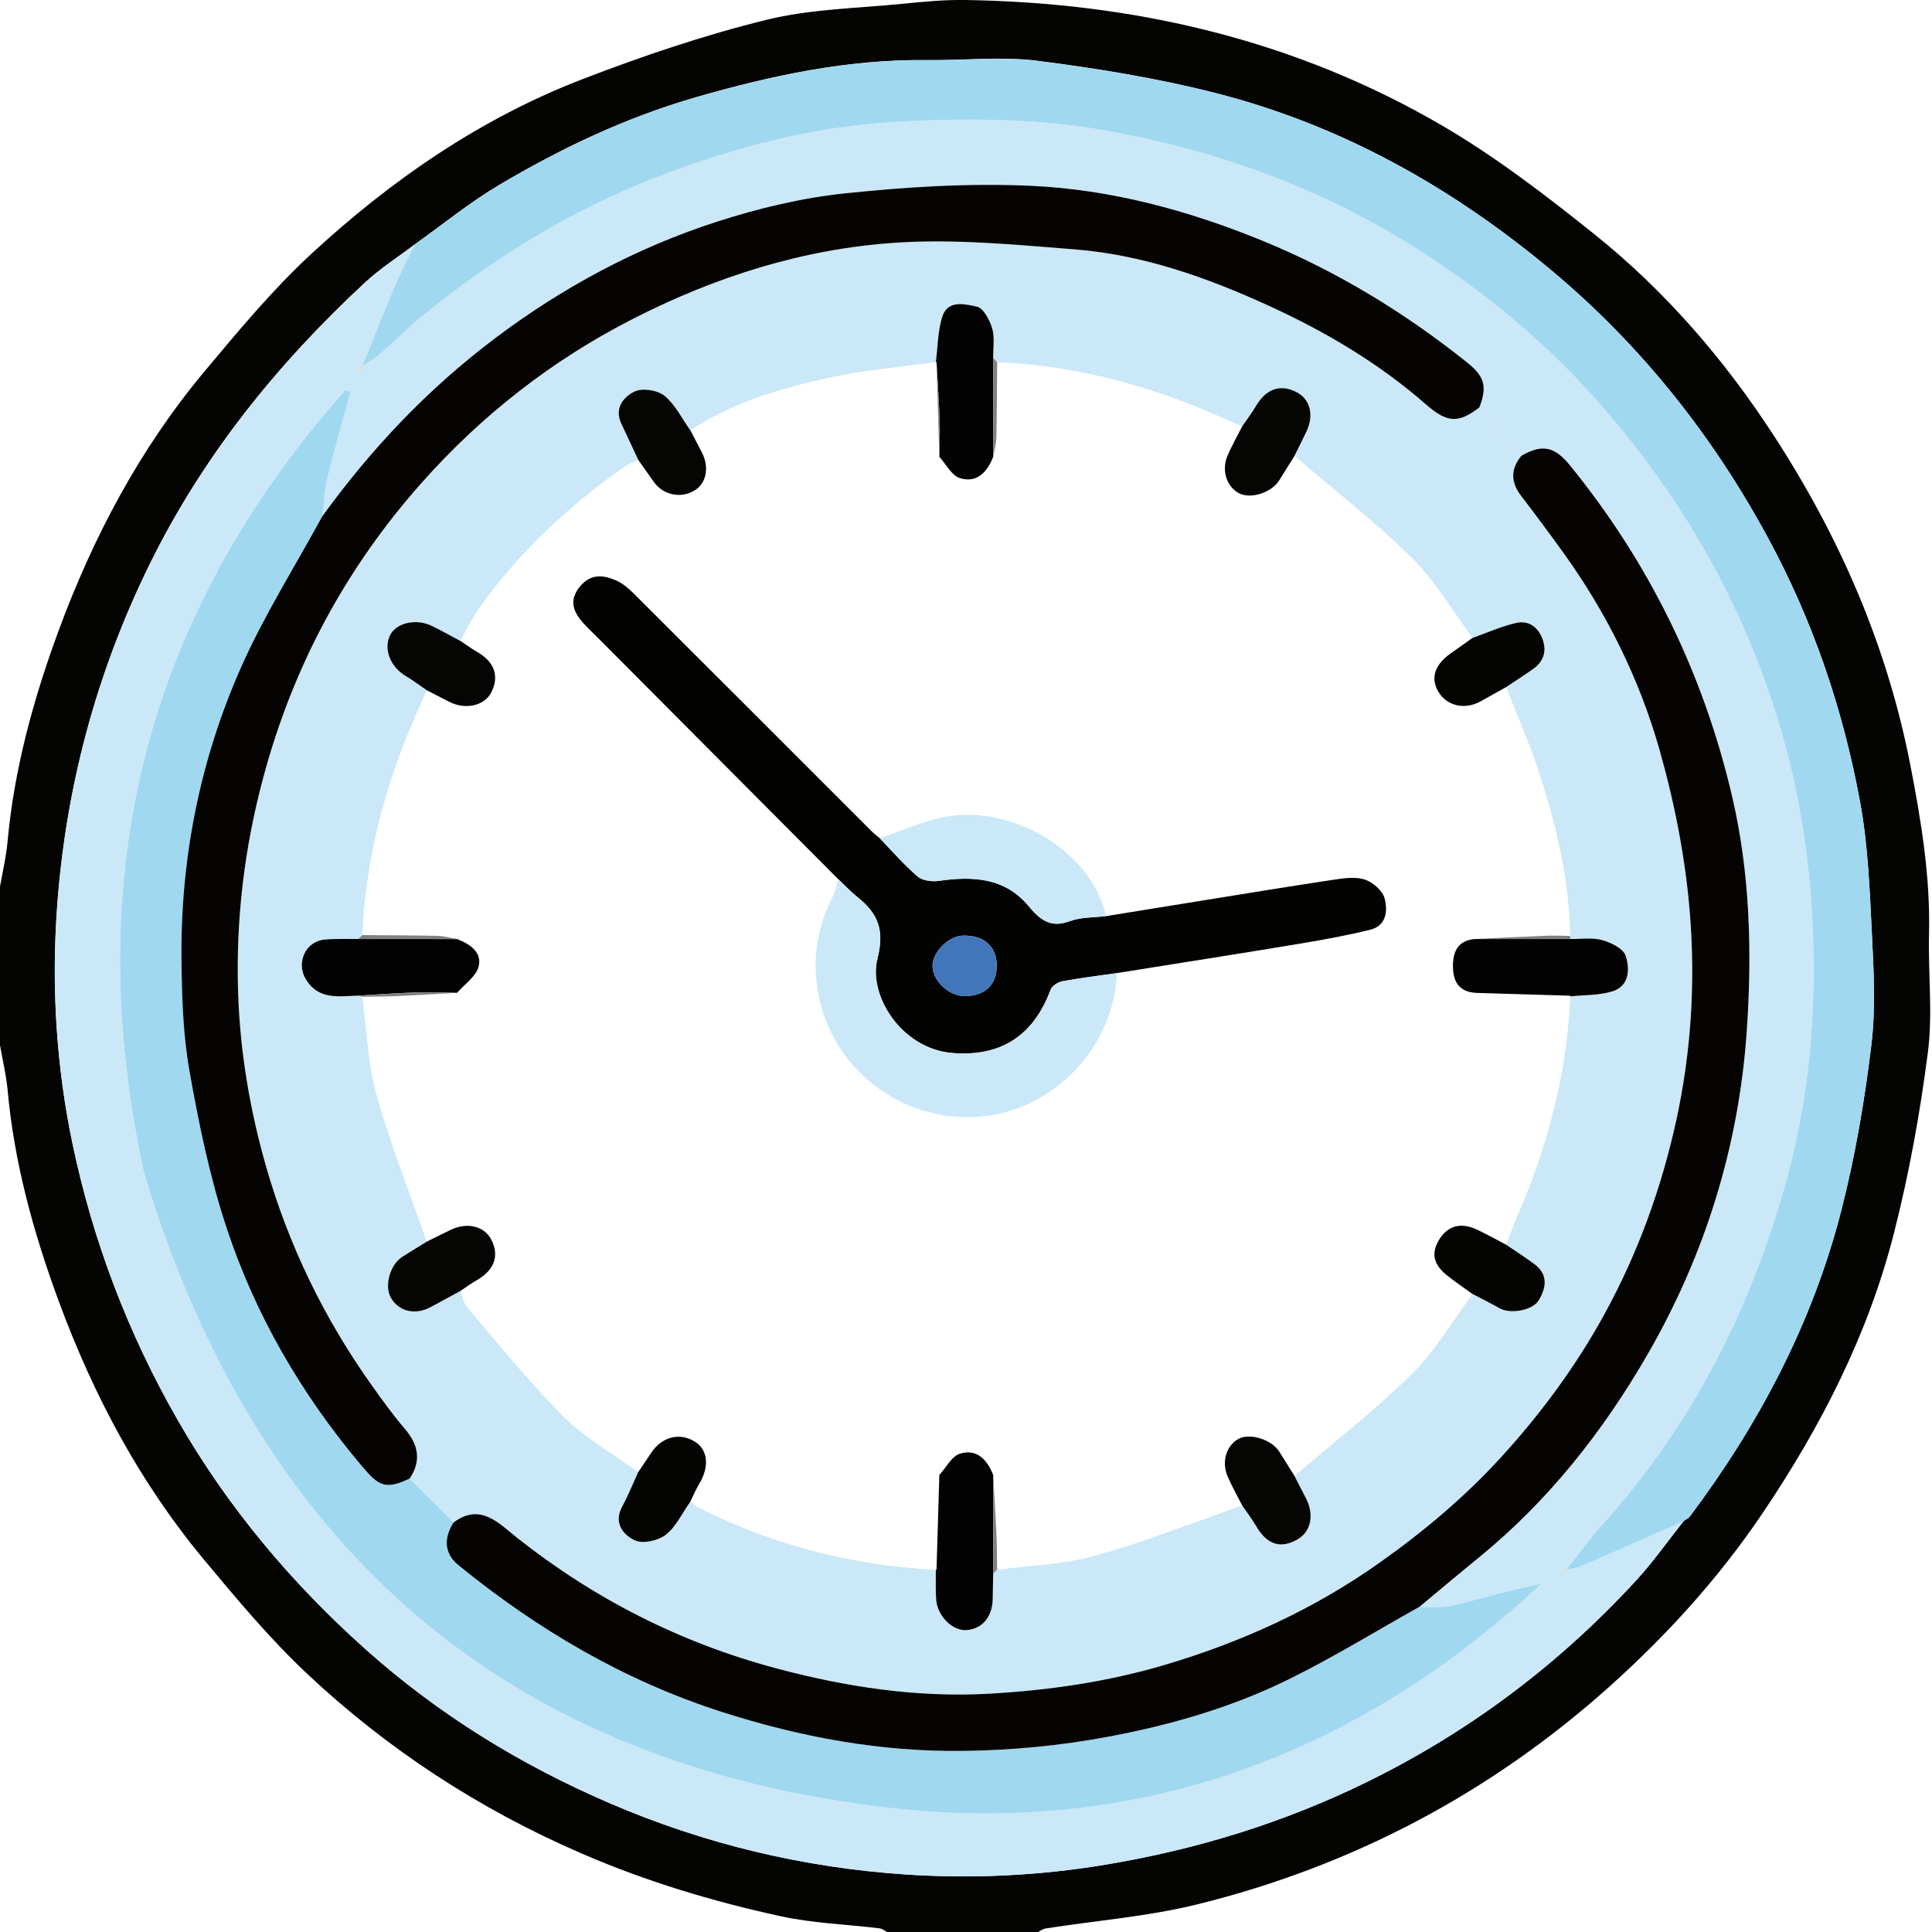
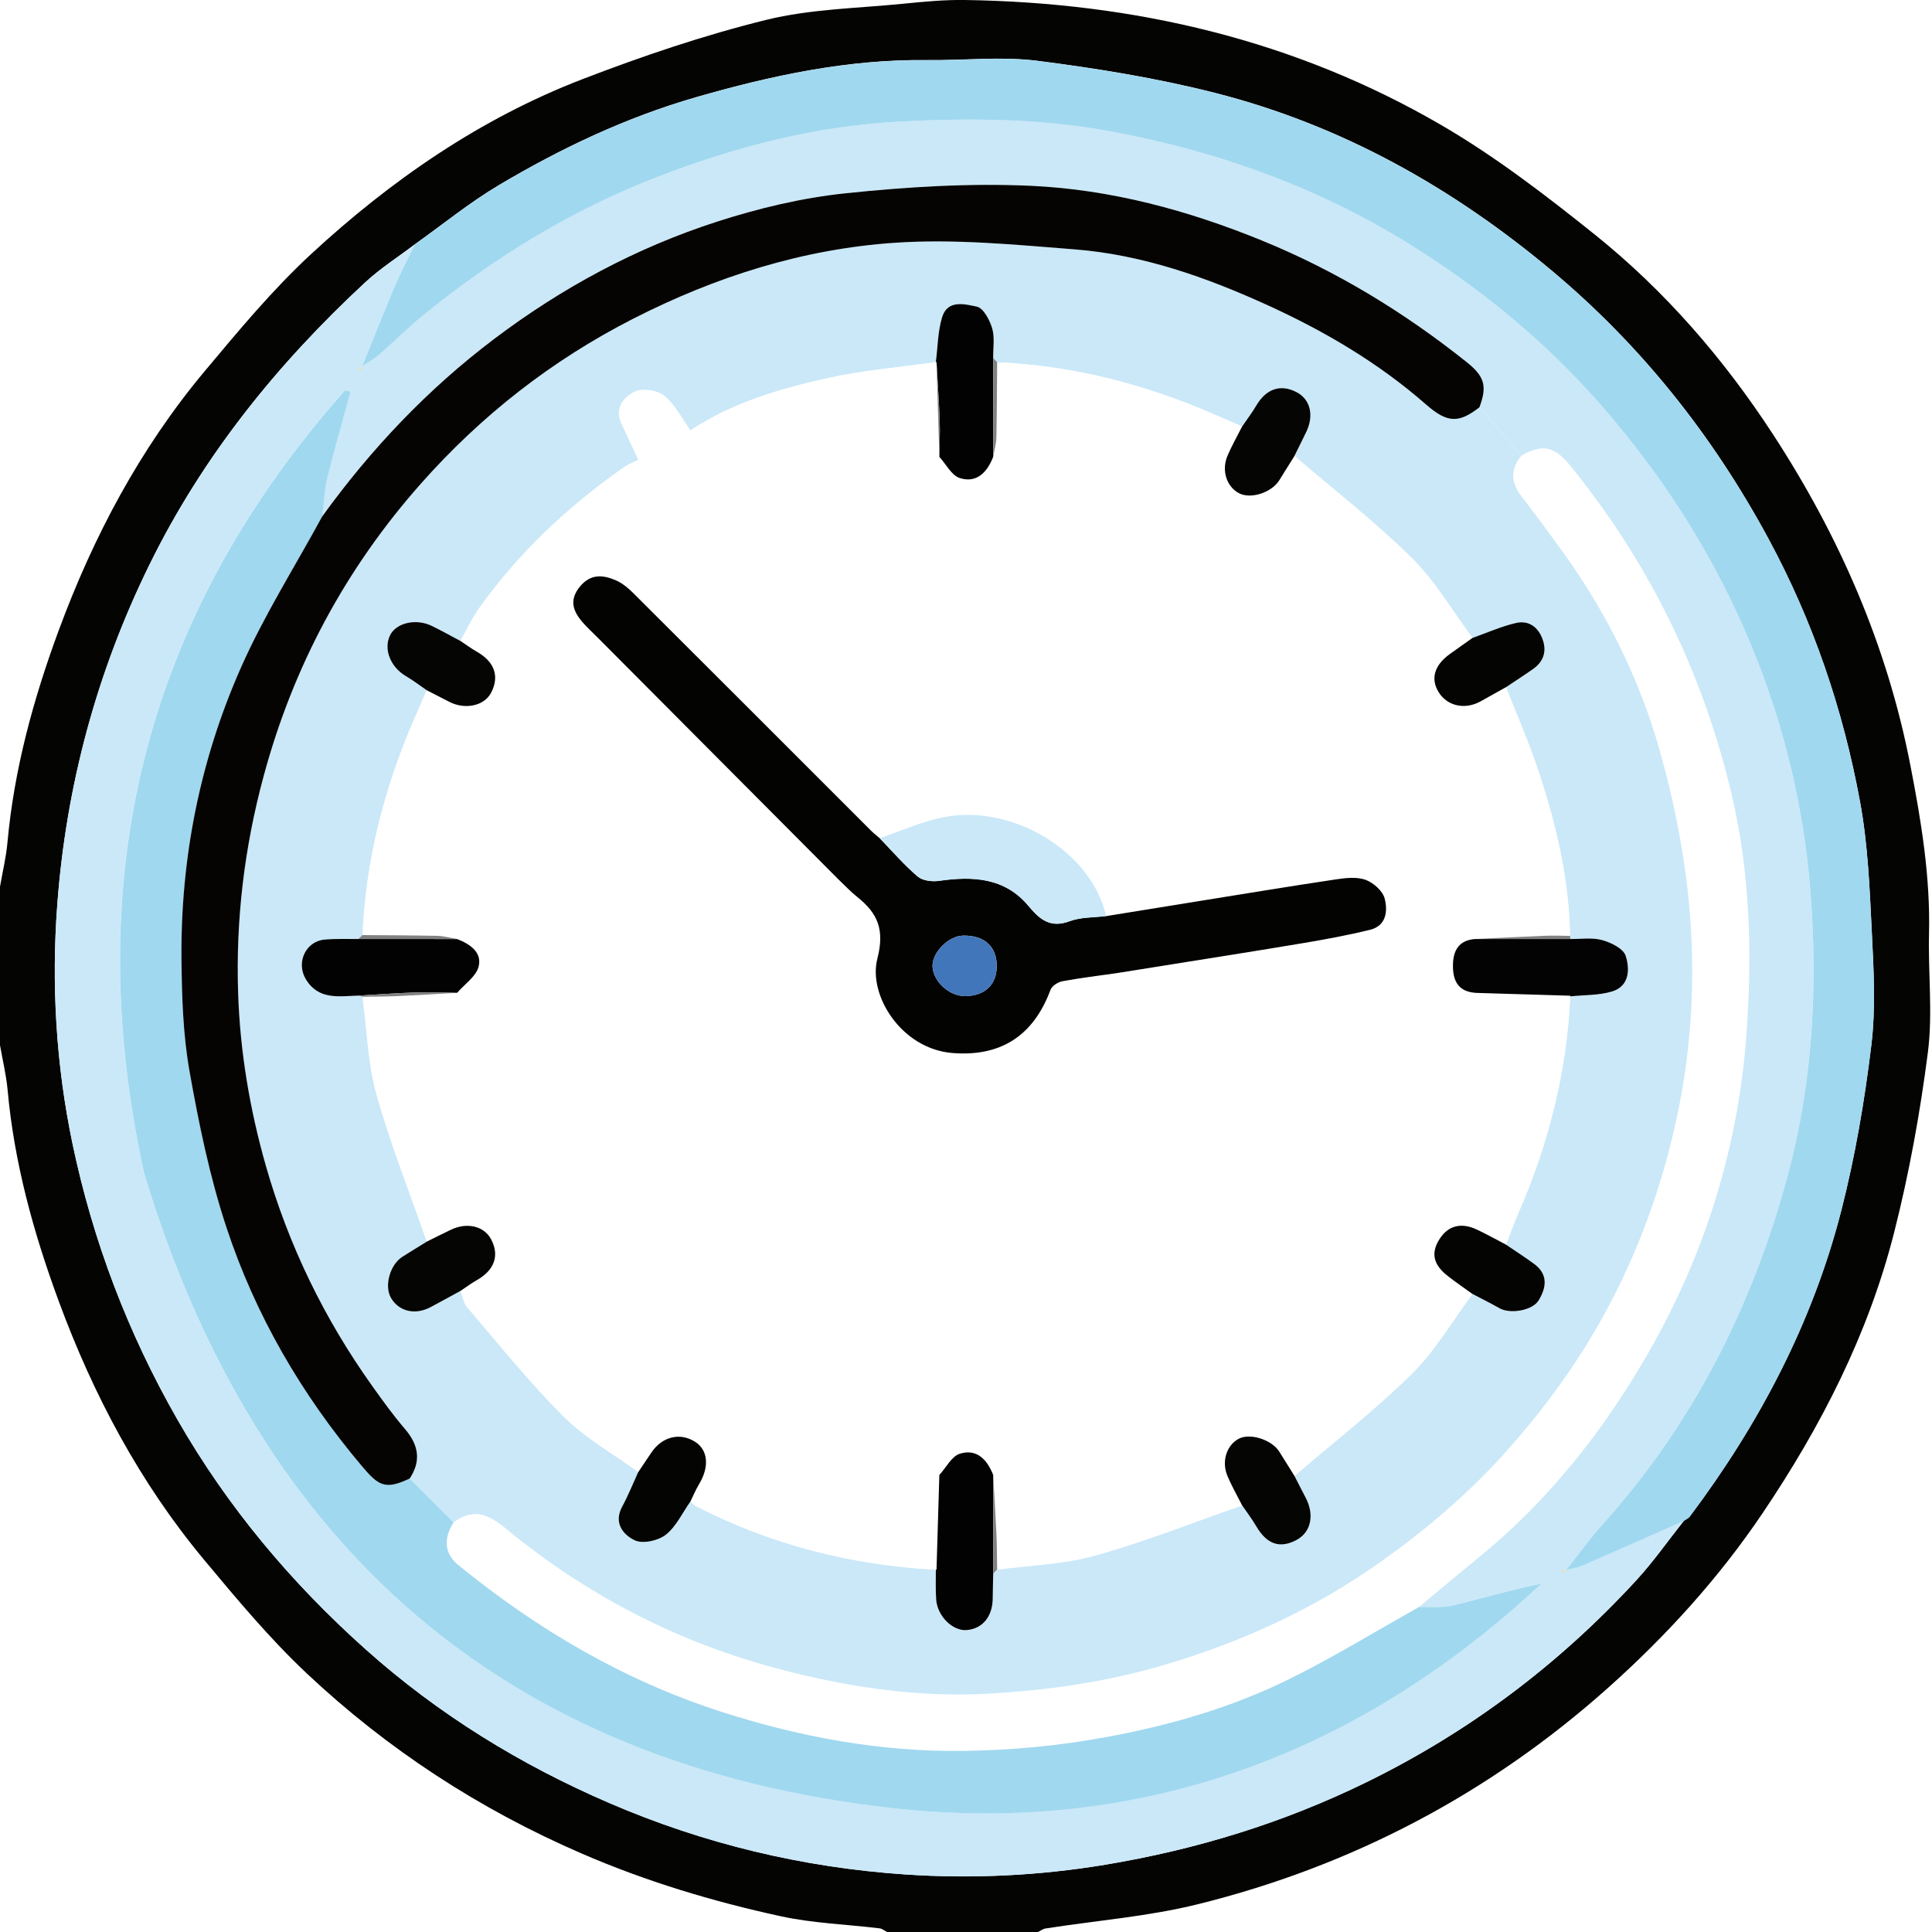
<svg xmlns="http://www.w3.org/2000/svg" id="Capa_2" data-name="Capa 2" viewBox="0 0 434.96 434.97">
  <defs>
    <style>
      .cls-1 {
        fill: #f7d291;
      }

      .cls-2 {
        fill: #040403;
      }

      .cls-3 {
        fill: #040503;
      }

      .cls-4 {
        fill: #040402;
      }

      .cls-5 {
        fill: #030302;
      }

      .cls-6 {
        fill: #050604;
      }

      .cls-7 {
        fill: #050504;
      }

      .cls-8 {
        fill: #050503;
      }

      .cls-9 {
        fill: #050402;
      }

      .cls-10 {
        fill: #020202;
      }

      .cls-11 {
        fill: #020302;
      }

      .cls-12 {
        fill: #fff;
      }

      .cls-13 {
        fill: #a0d8ef;
      }

      .cls-14 {
        fill: #cae8f8;
      }

      .cls-15 {
        fill: #4276ba;
      }

      .cls-16 {
        fill: #808181;
      }
    </style>
  </defs>
  <g id="Capa_1-2" data-name="Capa 1">
    <rect class="cls-12" y="0" width="434.96" height="434.97" />
    <path class="cls-4" d="m0,199.62c.57-3.32,1.38-6.61,1.68-9.96,1.49-16.44,5.82-32.22,11.49-47.61,7.82-21.2,18.31-41.01,32.86-58.42,7.64-9.13,15.31-18.38,24.02-26.44,18.01-16.64,38.09-30.52,61.12-39.38,13.49-5.19,27.29-9.87,41.31-13.33,10.01-2.47,20.61-2.61,30.97-3.65,4.59-.46,9.21-.9,13.81-.83,38.11.57,74.31,8.97,107.38,28.25,12.1,7.06,23.37,15.72,34.33,24.5,15.91,12.75,29.18,28.11,40.3,45.2,14.84,22.81,25.58,47.36,30.8,74.23,2.45,12.59,4.53,25.14,4.22,38.03-.22,8.92.87,17.97-.26,26.75-1.75,13.62-4.22,27.23-7.6,40.54-5.81,22.88-16.46,43.68-29.64,63.21-9.86,14.62-21.68,27.6-34.75,39.27-26.7,23.82-57.64,40.13-92.37,48.73-11.19,2.77-22.85,3.67-34.29,5.46-.59.09-1.12.52-1.68.79h-33.99c-.56-.28-1.09-.75-1.67-.82-7.42-.9-14.98-1.14-22.24-2.72-15.36-3.34-30.36-7.85-44.87-14.14-23.01-9.96-43.67-23.43-61.85-40.52-8.33-7.83-15.73-16.72-23.08-25.53-14.51-17.41-25.01-37.2-32.81-58.38-5.67-15.39-10.02-31.16-11.49-47.6C1.38,241.91.57,238.62,0,235.3c0-11.89,0-23.79,0-35.68ZM93.41,55c-3.76,2.85-7.78,5.41-11.22,8.6-19.85,18.42-36.59,39.16-48.61,63.68-11.84,24.16-18.65,49.61-20.67,76.25-1.37,18.06-.29,36.25,3.43,54,4.58,21.86,12.45,42.57,23.61,62.06,11.26,19.67,25.63,36.78,42.4,51.75,16.27,14.54,34.73,25.92,54.88,34.6,21.34,9.19,43.62,14.52,66.64,16.06,14.95,1,29.98.29,44.93-2.19,20.55-3.41,40.2-9.45,58.84-18.58,23.08-11.3,43.35-26.53,60.75-45.46,3.86-4.2,7.16-8.92,10.71-13.4.45-.32,1.02-.56,1.34-.98,15.65-20.88,27.64-43.65,34.12-68.97,3.11-12.17,5.23-24.66,6.74-37.14,1.02-8.4.52-17.04.1-25.54-.48-9.75-.87-19.6-2.63-29.17-3.82-20.83-10.57-40.72-20.73-59.48-12.53-23.15-28.59-43.35-48.74-60.21-22.37-18.72-47.41-32.77-75.79-39.98-13.1-3.33-26.57-5.51-39.99-7.22-8.11-1.03-16.46-.06-24.7-.16-17.87-.22-35.09,3.45-52.15,8.37-15.71,4.53-30.34,11.47-44.32,19.76-6.62,3.93-12.65,8.86-18.95,13.34Z" />
    <path class="cls-14" d="m379.09,342.38c-3.56,4.48-6.85,9.2-10.71,13.4-17.4,18.93-37.67,34.16-60.75,45.46-18.64,9.13-38.29,15.17-58.84,18.58-14.95,2.48-29.98,3.19-44.93,2.19-23.02-1.55-45.31-6.87-66.64-16.06-20.15-8.68-38.6-20.06-54.88-34.6-16.76-14.98-31.14-32.08-42.4-51.75-11.15-19.49-19.02-40.21-23.61-62.06-3.72-17.76-4.8-35.94-3.43-54,2.01-26.64,8.83-52.09,20.67-76.25,12.02-24.52,28.76-45.26,48.61-63.68,3.44-3.19,7.47-5.75,11.22-8.6-1.53,3.16-3.19,6.27-4.57,9.5-2.51,5.92-4.86,11.9-7.27,17.86-.21.3-.42.61-.63.91.11.07.22.14.32.22.11-.37.22-.74.33-1.11,1.25-.84,2.62-1.55,3.74-2.53,3.3-2.87,6.38-5.99,9.77-8.75,16.07-13.09,33.56-23.82,52.96-31.31,17.58-6.78,35.76-11.46,54.53-12.44,15.73-.81,31.52-.73,47.24,2.17,24.87,4.58,48.1,13.04,69.42,26.64,15.66,9.99,29.76,21.76,41.94,35.89,9.53,11.06,17.85,22.9,24.75,35.72,12.38,23.02,19.76,47.71,21.71,73.65,1.6,21.26.4,42.57-5.22,63.36-7.92,29.32-21.28,55.77-41.71,78.47-2.88,3.2-5.39,6.74-8.08,10.12-.37.11-.74.22-1.11.33.07.11.14.22.22.32.3-.21.61-.42.91-.63,1.21-.32,2.49-.49,3.62-.99,7.62-3.31,15.21-6.69,22.81-10.04Zm-59.62,19.41c4.48-3.72,8.92-7.47,13.43-11.14,15.59-12.7,27.86-28.22,37.86-45.49,13.04-22.51,20.67-46.97,22.47-72.86,1.24-17.76.8-35.67-3.32-53.21-6.48-27.57-18.6-52.39-36.49-74.38-3.47-4.26-6.27-4.8-10.91-2.13-3.15-3.63-6.3-7.27-9.45-10.9,1.8-4.79,1.16-6.96-2.9-10.2-14.04-11.2-29.2-20.44-45.87-27.27-16.79-6.88-34.2-11.58-52.24-12.4-13.84-.63-27.84.25-41.64,1.68-9.81,1.02-19.64,3.37-29.05,6.41-18.15,5.87-34.82,14.83-50.11,26.38-15,11.34-27.73,24.79-38.72,39.97.36-2.9.44-5.87,1.13-8.69,1.59-6.51,3.47-12.95,5.23-19.41-.41-.11-.81-.21-1.22-.32-45.16,50.83-59.76,109.68-45.29,176.19,25.37,84.23,81.49,133.51,168.96,143.08,55.46,6.07,104.6-12.19,145.63-50.59-6.75,1.36-13.32,3.32-19.98,4.92-2.41.58-5.03.26-7.55.35Z" />
    <path class="cls-13" d="m352.64,353.39c2.68-3.38,5.2-6.91,8.08-10.12,20.43-22.7,33.79-49.15,41.71-78.47,5.62-20.79,6.82-42.1,5.22-63.36-1.95-25.95-9.33-50.64-21.71-73.65-6.9-12.82-15.21-24.66-24.75-35.72-12.18-14.13-26.27-25.9-41.94-35.89-21.33-13.6-44.55-22.06-69.42-26.64-15.72-2.9-31.52-2.98-47.24-2.17-18.77.97-36.95,5.65-54.53,12.44-19.4,7.49-36.89,18.22-52.96,31.31-3.38,2.76-6.47,5.88-9.77,8.75-1.13.98-2.49,1.69-3.74,2.53,0,0-.02-.02-.02-.02,2.42-5.96,4.76-11.95,7.27-17.86,1.37-3.23,3.03-6.34,4.57-9.5,6.3-4.48,12.33-9.41,18.95-13.34,13.98-8.29,28.61-15.23,44.32-19.76,17.05-4.92,34.27-8.59,52.15-8.37,8.24.1,16.59-.87,24.7.16,13.43,1.71,26.89,3.89,39.99,7.22,28.38,7.22,53.42,21.27,75.79,39.98,20.15,16.85,36.2,37.06,48.74,60.21,10.16,18.76,16.9,38.64,20.73,59.48,1.76,9.57,2.15,19.42,2.63,29.17.42,8.5.92,17.14-.1,25.54-1.51,12.48-3.63,24.97-6.74,37.14-6.47,25.32-18.47,48.1-34.12,68.97-.32.42-.89.66-1.34.98-7.6,3.36-15.19,6.73-22.81,10.04-1.14.49-2.41.67-3.62.99,0,0-.02-.02-.02-.02Z" />
    <path class="cls-14" d="m333.06,91.69c3.15,3.63,6.3,7.27,9.45,10.9-2.47,3-2.41,5.95-.06,9.03,3.19,4.16,6.31,8.37,9.38,12.62,9.82,13.61,17.25,28.56,21.79,44.6,3.41,12.03,5.86,24.55,6.84,37,1.22,15.44.27,30.98-3.07,46.31-3.35,15.35-8.67,29.95-16.15,43.63-6.3,11.52-14.06,22.09-22.98,31.91-8.31,9.16-17.59,16.96-27.6,24.05-14.79,10.48-30.98,17.88-48.36,23.04-12.98,3.85-26.23,5.75-39.59,6.51-16.21.92-32.15-1.48-47.89-5.69-21.63-5.78-41.05-15.66-58.56-29.53-4.06-3.22-8.13-7.79-14.15-3.34-3.3-3.29-6.59-6.59-9.89-9.88,2.65-4.02,1.97-7.6-1.08-11.17-2.62-3.05-4.98-6.33-7.32-9.61-10.82-15.18-18.87-31.71-23.99-49.64-3.63-12.72-5.81-25.71-6.24-38.9-.54-16.5,1.4-32.69,5.72-48.73,6.7-24.84,18.52-46.85,35.46-65.97,13.51-15.24,29.36-27.69,47.66-37.04,18.66-9.53,38.34-15.76,59.11-17.16,13.36-.9,26.93.45,40.35,1.49,15.36,1.2,29.77,6.3,43.68,12.67,12.77,5.85,24.82,12.94,35.46,22.26,4.84,4.24,7.4,4.2,12.02.63Zm-109.46-11.08c-.03-2.24.38-4.61-.23-6.68-.55-1.88-1.97-4.56-3.44-4.87-2.65-.56-6.59-1.66-7.82,2.35-.99,3.22-.99,6.74-1.42,10.13-8.15,1.16-16.41,1.83-24.42,3.61-10.79,2.39-21.43,5.53-30.83,11.75-1.9-2.65-3.4-5.79-5.83-7.78-1.56-1.27-4.95-1.8-6.71-.96-2.45,1.17-4.66,3.72-3,7.23,1.28,2.71,2.54,5.43,3.81,8.15-1.11.57-2.3,1.03-3.31,1.73-12.51,8.76-23.51,19.1-32.43,31.54-1.67,2.33-2.88,4.99-4.31,7.49-2.14-1.13-4.26-2.33-6.44-3.39-3.61-1.75-8.09-.67-9.43,2.18-1.47,3.13.15,7.11,3.62,9.14,1.62.95,3.12,2.11,4.68,3.17-.96,2.19-1.92,4.38-2.87,6.57-6.71,15.51-10.86,31.63-11.6,48.56-.31.29-.63.59-.94.88-2.52.03-5.06-.09-7.57.13-4.3.38-6.5,5.19-4.25,8.92,2.86,4.76,7.46,3.82,11.82,3.7.31.09.63.17.94.26.99,7.36,1.18,14.95,3.16,22.04,3.14,11.21,7.48,22.07,11.31,33.09-1.82,1.13-3.66,2.25-5.47,3.39-2.82,1.78-4.15,6.58-2.59,9.27,1.77,3.05,5.41,3.93,8.87,2.11,2.27-1.19,4.5-2.44,6.76-3.67.51,1.26.74,2.77,1.59,3.75,7.12,8.29,13.96,16.88,21.69,24.57,4.88,4.86,11.14,8.35,16.78,12.45-1.2,2.6-2.26,5.28-3.62,7.79-2.02,3.71.28,6.37,2.84,7.58,1.8.85,5.28.09,6.98-1.25,2.35-1.85,3.74-4.93,5.54-7.48.42.36.78.82,1.26,1.06,16.96,8.68,35,13.28,53.99,14.29.02,2.26-.09,4.52.08,6.77.28,3.75,3.75,7.11,6.87,6.84,3.6-.31,5.84-3.07,5.86-7.19,0-1.83.07-3.66.11-5.49.29-.31.59-.63.88-.94,7.37-.99,14.96-1.18,22.05-3.17,11.21-3.13,22.09-7.47,33.11-11.3,1.06,1.56,2.22,3.07,3.17,4.69,2.42,4.13,5.38,5.15,9.2,3.05,3.13-1.72,3.95-5.56,1.99-9.36-.86-1.68-1.72-3.35-2.59-5.03,8.84-7.59,18.1-14.76,26.38-22.93,5.31-5.25,9.18-11.96,13.7-18.01,2.04,1.08,4.11,2.1,6.12,3.24,2.39,1.35,7.4.53,8.8-1.78,1.73-2.87,2.17-5.83-.97-8.17-2.08-1.55-4.27-2.93-6.41-4.39.91-2.34,1.74-4.71,2.74-7.01,6.81-15.6,10.94-31.84,11.72-48.88,3.15-.33,6.45-.19,9.43-1.1,3.97-1.2,4.04-5.07,3.07-8.05-.53-1.61-3.28-2.96-5.28-3.52-2.23-.62-4.75-.21-7.14-.25-.05-.23-.09-.46-.12-.7-.22-12.79-3.14-25.09-7.12-37.13-2.11-6.39-4.85-12.57-7.3-18.85,2.03-1.36,4.08-2.68,6.08-4.08,2.34-1.63,3.16-3.89,2.23-6.59-.97-2.82-3.11-4.48-6.01-3.81-3.36.77-6.57,2.22-9.84,3.38-4.51-6.06-8.38-12.77-13.69-18.01-8.27-8.17-17.53-15.34-26.38-22.93.9-1.83,1.83-3.64,2.7-5.48,1.78-3.73.87-7.31-2.22-8.92-3.6-1.87-6.83-.75-9.06,3.03-.96,1.63-2.12,3.15-3.19,4.72-2.19-.95-4.38-1.91-6.58-2.86-15.51-6.72-31.64-10.86-48.58-11.6-.29-.31-.59-.63-.88-.94Z" />
    <path class="cls-13" d="m92.23,332.87c3.3,3.29,6.59,6.59,9.89,9.88-2.26,3.5-2.16,6.98,1.07,9.61,17.81,14.51,37.35,26.01,59.33,33.06,17.71,5.68,35.8,9.03,54.48,8.77,10.91-.15,21.65-1.17,32.43-3.18,14.17-2.64,27.83-6.59,40.68-12.92,10.03-4.94,19.59-10.83,29.36-16.29,2.52-.09,5.14.22,7.55-.35,6.66-1.6,13.22-3.56,19.98-4.92-41.03,38.4-90.17,56.66-145.63,50.59-87.47-9.57-143.59-58.85-168.96-143.08-14.48-66.5.13-125.36,45.29-176.19.41.11.81.21,1.22.32-1.76,6.47-3.64,12.9-5.23,19.41-.69,2.82-.77,5.79-1.13,8.69-6.17,11.33-13.12,22.32-18.32,34.08-9.21,20.83-13.61,42.91-13.36,65.75.09,8.38.36,16.88,1.81,25.09,2.1,11.83,4.54,23.73,8.3,35.12,6.55,19.83,16.96,37.7,30.47,53.72,3.77,4.46,5.22,5.49,10.79,2.84Z" />
-     <path class="cls-9" d="m319.47,361.8c-9.77,5.47-19.33,11.35-29.36,16.29-12.85,6.33-26.51,10.27-40.68,12.92-10.78,2.01-21.52,3.03-32.43,3.18-18.69.26-36.78-3.09-54.48-8.77-21.98-7.05-41.52-18.55-59.33-33.06-3.22-2.63-3.32-6.11-1.07-9.61,6.02-4.45,10.09.12,14.15,3.34,17.51,13.88,36.93,23.76,58.56,29.53,15.74,4.2,31.67,6.6,47.89,5.69,13.37-.76,26.62-2.66,39.59-6.51,17.38-5.16,33.57-12.56,48.36-23.04,10.01-7.09,19.28-14.89,27.6-24.05,8.92-9.82,16.68-20.4,22.98-31.91,7.49-13.68,12.8-28.29,16.15-43.63,3.34-15.33,4.29-30.87,3.07-46.31-.98-12.45-3.43-24.97-6.84-37-4.54-16.04-11.97-30.99-21.79-44.6-3.07-4.25-6.19-8.46-9.38-12.62-2.36-3.08-2.41-6.04.06-9.03,4.64-2.67,7.44-2.13,10.91,2.13,17.89,21.98,30.01,46.81,36.49,74.38,4.12,17.53,4.55,35.45,3.32,53.21-1.8,25.89-9.43,50.35-22.47,72.86-10,17.26-22.28,32.79-37.86,45.49-4.51,3.67-8.96,7.42-13.43,11.14Z" />
    <path class="cls-9" d="m92.23,332.87c-5.56,2.64-7.02,1.62-10.79-2.84-13.52-16.01-23.93-33.89-30.47-53.72-3.76-11.39-6.2-23.28-8.3-35.12-1.46-8.22-1.72-16.71-1.81-25.09-.24-22.83,4.15-44.92,13.36-65.75,5.2-11.76,12.16-22.75,18.32-34.08,10.98-15.19,23.71-28.63,38.72-39.97,15.29-11.55,31.96-20.51,50.11-26.38,9.4-3.04,19.24-5.39,29.05-6.41,13.8-1.44,27.8-2.31,41.64-1.68,18.04.82,35.44,5.52,52.24,12.4,16.67,6.83,31.83,16.08,45.87,27.27,4.06,3.24,4.7,5.41,2.9,10.2-4.62,3.58-7.18,3.61-12.02-.63-10.64-9.32-22.69-16.42-35.46-22.26-13.91-6.36-28.32-11.47-43.68-12.67-13.42-1.05-26.99-2.39-40.35-1.49-20.76,1.39-40.44,7.62-59.11,17.16-18.3,9.35-34.15,21.79-47.66,37.04-16.95,19.12-28.77,41.13-35.46,65.97-4.33,16.04-6.26,32.24-5.72,48.73.43,13.19,2.62,26.19,6.24,38.9,5.12,17.93,13.16,34.47,23.99,49.64,2.34,3.28,4.7,6.56,7.32,9.61,3.06,3.57,3.73,7.15,1.08,11.17Z" />
    <path class="cls-1" d="m81.59,82.38c-.11.37-.22.74-.33,1.11-.11-.07-.22-.14-.32-.22.21-.3.42-.61.63-.91,0,0,.02.02.02.02Z" />
    <path class="cls-1" d="m352.66,353.41c-.3.21-.61.42-.91.63-.07-.11-.14-.22-.22-.32.37-.11.74-.22,1.11-.33,0,0,.02.02.02.02Z" />
    <path class="cls-12" d="m81.61,210.52c.74-16.93,4.89-33.05,11.6-48.56.95-2.19,1.91-4.38,2.87-6.57,1.68.86,3.36,1.72,5.04,2.59,3.56,1.85,7.85.95,9.42-1.99,1.97-3.69.83-6.98-3.13-9.24-1.3-.74-2.51-1.64-3.76-2.47,1.42-2.51,2.64-5.16,4.31-7.49,8.92-12.44,19.93-22.78,32.43-31.54,1.01-.71,2.2-1.16,3.31-1.73,1.16,1.64,2.31,3.29,3.47,4.93,2.14,3.04,6.21,3.87,9.31,1.91,2.57-1.63,3.24-5.22,1.57-8.45-.87-1.67-1.74-3.35-2.6-5.02,9.4-6.21,20.04-9.35,30.83-11.75,8.01-1.78,16.27-2.45,24.42-3.61,0,0,.15-.04.15-.04.21,7.12.43,14.24.64,21.36,1.51,1.65,2.75,4.19,4.6,4.78,3.81,1.21,6.17-1.32,7.52-4.78.25-1.48.68-2.95.71-4.44.13-5.62.13-11.24.17-16.86,16.94.74,33.07,4.89,48.58,11.6,2.19.95,4.38,1.91,6.58,2.86-1.1,2.17-2.31,4.3-3.27,6.53-1.42,3.31-.25,6.97,2.53,8.46,2.65,1.42,7.39-.1,9.12-2.91,1.12-1.82,2.27-3.62,3.4-5.44,8.84,7.59,18.1,14.76,26.38,22.93,5.31,5.25,9.18,11.96,13.69,18.02-1.65,1.18-3.3,2.36-4.95,3.52-3.6,2.54-4.54,5.62-2.66,8.67,1.96,3.17,5.94,4.04,9.49,2.06,1.89-1.05,3.78-2.11,5.66-3.16,2.45,6.28,5.19,12.46,7.3,18.85,3.98,12.05,6.9,24.34,7.12,37.13-1.82-.01-3.65-.1-5.47-.03-5.27.21-10.54.48-15.81.73-3.66.24-5.01,2.48-5.06,5.85-.05,3.49,1.13,5.99,5.06,6.27,7.12.21,14.24.43,21.36.64,0,0-.04.15-.04.15-.78,17.04-4.91,33.28-11.72,48.88-1,2.3-1.83,4.67-2.74,7.01-2.16-1.12-4.29-2.31-6.49-3.36-3.79-1.8-6.86-.84-8.78,2.67-1.93,3.5-.24,5.92,2.47,7.99,1.72,1.31,3.51,2.54,5.26,3.81-4.52,6.06-8.38,12.77-13.7,18.01-8.27,8.17-17.53,15.34-26.38,22.93-1.13-1.81-2.27-3.62-3.4-5.43-1.67-2.69-6.58-4.26-9.12-2.91-2.77,1.47-3.94,5.15-2.52,8.46.96,2.23,2.17,4.36,3.27,6.53-11.02,3.83-21.89,8.17-33.11,11.3-7.09,1.98-14.69,2.17-22.05,3.17-.05-2.67-.04-5.34-.16-8-.2-4.43-.48-8.86-.73-13.29-1.34-3.46-3.71-5.99-7.52-4.78-1.85.59-3.09,3.13-4.6,4.78-.21,7.12-.43,14.24-.64,21.36l-.15-.04c-18.99-1.02-37.03-5.61-53.99-14.29-.48-.24-.84-.7-1.26-1.06.65-1.33,1.21-2.71,1.98-3.97,2.34-3.87,1.99-7.66-.96-9.51-3.43-2.14-7.44-1.11-9.85,2.52-.96,1.45-1.93,2.88-2.9,4.32-5.64-4.1-11.89-7.59-16.78-12.45-7.73-7.69-14.57-16.28-21.69-24.57-.84-.98-1.07-2.49-1.58-3.75,1.25-.83,2.46-1.73,3.76-2.47,3.95-2.26,5.1-5.6,3.11-9.24-1.59-2.91-5.38-3.79-8.99-2.08-1.83.87-3.64,1.78-5.45,2.68-3.83-11.01-8.17-21.88-11.31-33.09-1.98-7.09-2.17-14.68-3.16-22.04,2.67-.05,5.34-.04,8-.16,4.43-.2,8.86-.48,13.3-.73,1.69-1.95,4.27-3.67,4.84-5.9.82-3.22-1.96-5.09-4.84-6.21-1.48-.25-2.95-.68-4.44-.71-5.62-.13-11.24-.13-16.86-.17Zm169.84,8.57c3.47-.55,6.94-1.1,10.41-1.66,10.58-1.7,21.18-3.35,31.75-5.13,4.98-.84,9.96-1.76,14.87-2.97,3.68-.91,3.98-4.3,3.26-7.05-.45-1.71-2.55-3.56-4.32-4.2-2-.72-4.5-.42-6.72-.08-10.6,1.59-21.18,3.34-31.76,5.04-6.63,1.07-13.26,2.15-19.9,3.22-3.24-14.5-20.96-25.18-36.22-22.35-5.05.93-9.85,3.15-14.77,4.78-.63-.55-1.3-1.06-1.9-1.66-17.82-17.81-35.62-35.63-53.46-53.42-1.16-1.16-2.5-2.3-3.98-2.94-2.88-1.24-5.69-1.54-8.1,1.39-2.54,3.09-1.54,5.62.68,8.14,1.03,1.17,2.18,2.22,3.28,3.33,18.07,18.14,36.13,36.29,54.2,54.43-.5,1.45-.84,2.98-1.52,4.34-3.44,6.92-4.45,14.04-2.97,21.72,3.24,16.73,18.69,28.63,35.99,27.4,16.7-1.19,30.48-15.47,31.19-32.34Z" />
    <path class="cls-10" d="m211.48,332.07c1.51-1.65,2.75-4.19,4.6-4.78,3.81-1.21,6.17,1.32,7.52,4.78,0,7.41,0,14.83.01,22.24-.04,1.83-.1,3.66-.11,5.49-.02,4.11-2.26,6.88-5.86,7.19-3.12.27-6.58-3.09-6.87-6.84-.17-2.25-.06-4.51-.08-6.77,0,0,.15.04.15.04.21-7.12.43-14.24.64-21.36Z" />
    <path class="cls-10" d="m102.91,211.41c2.89,1.12,5.67,2.99,4.84,6.21-.57,2.23-3.16,3.95-4.84,5.9-3.19-.03-6.39-.18-9.58-.07-4.22.13-8.44.46-12.66.7-4.36.12-8.96,1.06-11.82-3.7-2.25-3.73-.05-8.54,4.25-8.92,2.51-.22,5.04-.1,7.57-.13,7.42,0,14.83,0,22.25.01Z" />
    <path class="cls-11" d="m332.17,223.52c-3.93-.28-5.11-2.78-5.06-6.27.05-3.37,1.4-5.6,5.06-5.85,7.13,0,14.27,0,21.4,0,2.39.04,4.91-.37,7.14.25,2,.56,4.75,1.9,5.28,3.52.97,2.98.9,6.85-3.07,8.05-2.98.9-6.27.77-9.43,1.1,0,0,.04-.15.04-.15-7.12-.21-14.24-.43-21.36-.64Z" />
    <path class="cls-10" d="m223.6,102.85c-1.34,3.46-3.71,5.99-7.52,4.78-1.85-.59-3.09-3.13-4.6-4.78.03-2.69.17-5.37.08-8.06-.16-4.44-.47-8.87-.72-13.31,0,0-.15.04-.15.04.44-3.39.43-6.91,1.42-10.13,1.23-4.01,5.17-2.91,7.82-2.35,1.47.31,2.89,3,3.44,4.87.61,2.07.2,4.44.23,6.68,0,7.41,0,14.83,0,22.24Z" />
    <path class="cls-2" d="m331.49,291.31c-1.76-1.27-3.54-2.5-5.26-3.81-2.7-2.06-4.4-4.48-2.47-7.99,1.93-3.5,5-4.47,8.78-2.67,2.2,1.04,4.33,2.23,6.49,3.36,2.14,1.46,4.33,2.85,6.41,4.39,3.14,2.34,2.71,5.3.97,8.17-1.4,2.31-6.41,3.13-8.8,1.78-2.01-1.14-4.08-2.16-6.12-3.24Z" />
    <path class="cls-6" d="m291.42,102.67c-1.13,1.81-2.28,3.61-3.4,5.44-1.73,2.81-6.47,4.34-9.12,2.91-2.78-1.5-3.95-5.15-2.53-8.46.96-2.23,2.17-4.36,3.27-6.53,1.07-1.57,2.23-3.09,3.19-4.72,2.23-3.78,5.46-4.9,9.06-3.03,3.1,1.61,4,5.19,2.22,8.92-.88,1.84-1.8,3.66-2.7,5.48Z" />
    <path class="cls-7" d="m279.64,338.9c-1.1-2.17-2.31-4.3-3.27-6.53-1.42-3.31-.25-6.99,2.52-8.46,2.54-1.35,7.45.22,9.12,2.91,1.13,1.81,2.27,3.62,3.4,5.43.86,1.68,1.72,3.35,2.59,5.03,1.96,3.79,1.14,7.63-1.99,9.36-3.82,2.1-6.78,1.08-9.2-3.05-.95-1.63-2.11-3.13-3.17-4.69Z" />
    <path class="cls-8" d="m96.08,279.53c1.82-.89,3.62-1.81,5.45-2.68,3.6-1.72,7.4-.83,8.99,2.08,1.99,3.64.84,6.98-3.11,9.24-1.3.74-2.51,1.64-3.76,2.47-2.25,1.22-4.49,2.47-6.76,3.67-3.47,1.82-7.1.94-8.87-2.11-1.56-2.68-.23-7.49,2.59-9.27,1.81-1.15,3.65-2.26,5.47-3.39Z" />
    <path class="cls-3" d="m339.03,154.72c-1.89,1.05-3.78,2.11-5.66,3.16-3.54,1.98-7.53,1.11-9.49-2.06-1.88-3.06-.94-6.13,2.66-8.67,1.65-1.17,3.3-2.35,4.95-3.52,3.27-1.16,6.48-2.61,9.84-3.38,2.9-.66,5.05.99,6.01,3.81.93,2.71.1,4.96-2.23,6.59-2,1.4-4.05,2.72-6.08,4.08Z" />
-     <path class="cls-7" d="m155.44,96.89c.87,1.67,1.74,3.35,2.6,5.02,1.67,3.24,1.01,6.82-1.57,8.45-3.1,1.97-7.17,1.13-9.31-1.91-1.16-1.64-2.31-3.29-3.47-4.93-1.27-2.72-2.53-5.44-3.81-8.15-1.65-3.51.55-6.06,3-7.23,1.76-.84,5.15-.31,6.71.96,2.44,1.99,3.94,5.13,5.83,7.78Z" />
    <path class="cls-3" d="m143.7,331.41c.97-1.44,1.94-2.88,2.9-4.32,2.41-3.64,6.42-4.67,9.85-2.52,2.96,1.85,3.3,5.64.96,9.51-.76,1.26-1.32,2.64-1.98,3.97-1.8,2.55-3.19,5.63-5.54,7.48-1.7,1.34-5.18,2.1-6.98,1.25-2.55-1.21-4.85-3.86-2.84-7.58,1.36-2.51,2.43-5.19,3.62-7.79Z" />
    <path class="cls-7" d="m103.65,144.29c1.25.83,2.46,1.73,3.76,2.47,3.95,2.26,5.09,5.55,3.13,9.24-1.57,2.94-5.86,3.84-9.42,1.99-1.68-.87-3.36-1.73-5.04-2.59-1.56-1.06-3.06-2.22-4.68-3.17-3.46-2.03-5.09-6.01-3.62-9.14,1.34-2.85,5.82-3.93,9.43-2.18,2.18,1.06,4.29,2.25,6.44,3.39Z" />
    <path class="cls-16" d="m223.6,102.85c0-7.41,0-14.83.01-22.24.29.31.59.63.88.94-.05,5.62-.05,11.24-.17,16.86-.03,1.48-.46,2.96-.71,4.44Z" />
    <path class="cls-16" d="m223.61,354.31c0-7.41,0-14.83-.01-22.24.25,4.43.53,8.86.73,13.29.12,2.66.11,5.34.16,8-.29.31-.59.63-.88.94Z" />
    <path class="cls-16" d="m102.91,211.41c-7.42,0-14.83,0-22.25-.01.31-.29.63-.59.94-.88,5.62.05,11.24.05,16.86.17,1.48.03,2.96.46,4.44.71Z" />
    <path class="cls-16" d="m80.67,224.15c4.22-.24,8.44-.57,12.66-.7,3.19-.1,6.39.04,9.58.07-4.43.25-8.86.53-13.3.73-2.67.12-5.34.11-8,.16-.31-.09-.63-.17-.94-.26Z" />
    <path class="cls-16" d="m353.57,211.4c-7.13,0-14.27,0-21.4,0,5.27-.25,10.54-.52,15.81-.73,1.82-.07,3.65.01,5.47.03.03.23.07.47.12.69Z" />
    <path class="cls-5" d="m249.03,206.25c6.63-1.07,13.26-2.15,19.9-3.22,10.58-1.7,21.16-3.45,31.76-5.04,2.21-.33,4.72-.63,6.72.08,1.77.64,3.87,2.49,4.32,4.2.72,2.75.43,6.14-3.26,7.05-4.9,1.21-9.88,2.13-14.87,2.97-10.57,1.78-21.16,3.43-31.75,5.13-3.47.56-6.94,1.1-10.41,1.66-4.09.59-8.19,1.08-12.25,1.83-1,.19-2.35,1.04-2.67,1.9-3.96,10.68-11.52,15.1-22.09,14.26-11.45-.91-19.03-12.96-16.91-21.22,1.68-6.55.1-10.22-4.5-13.89-1.53-1.22-2.87-2.67-4.29-4.01-18.07-18.14-36.13-36.29-54.2-54.43-1.1-1.1-2.25-2.16-3.28-3.33-2.22-2.52-3.22-5.05-.68-8.14,2.41-2.93,5.21-2.64,8.1-1.39,1.48.64,2.82,1.78,3.98,2.94,17.84,17.78,35.64,35.61,53.46,53.42.59.59,1.26,1.11,1.9,1.65,2.83,2.92,5.5,6.03,8.58,8.66,1.1.94,3.26,1.2,4.81.97,7.62-1.1,14.82-.74,20.15,5.67,2.57,3.08,4.92,5.03,9.26,3.41,2.52-.94,5.45-.8,8.19-1.15Zm-31.77,18.01c4.5-.05,7.15-2.58,7.14-6.82,0-4.36-2.85-6.91-7.59-6.8-3.33.07-7.05,3.89-6.86,7.04.2,3.36,3.82,6.61,7.31,6.57Z" />
-     <path class="cls-14" d="m188.76,197.96c1.43,1.34,2.77,2.79,4.29,4.01,4.59,3.67,6.17,7.34,4.5,13.89-2.12,8.26,5.45,20.31,16.91,21.22,10.57.84,18.13-3.58,22.09-14.26.32-.87,1.67-1.72,2.67-1.9,4.06-.75,8.16-1.25,12.25-1.83-.71,16.86-14.49,31.15-31.19,32.34-17.3,1.23-32.75-10.68-35.99-27.4-1.48-7.67-.48-14.8,2.97-21.72.68-1.36,1.02-2.89,1.52-4.34Z" />
    <path class="cls-14" d="m249.03,206.25c-2.74.35-5.66.21-8.19,1.15-4.34,1.61-6.7-.33-9.26-3.41-5.33-6.41-12.54-6.77-20.15-5.67-1.56.23-3.71-.03-4.81-.97-3.08-2.63-5.75-5.74-8.58-8.66,4.92-1.63,9.73-3.85,14.77-4.78,15.26-2.83,32.99,7.85,36.22,22.35Z" />
-     <path class="cls-16" d="m332.17,223.52c7.12.21,14.24.43,21.36.64-7.12-.21-14.24-.43-21.36-.64Z" />
    <path class="cls-16" d="m210.84,81.49c.25,4.44.56,8.87.72,13.31.1,2.68-.04,5.37-.08,8.06-.21-7.12-.43-14.24-.64-21.36Z" />
    <path class="cls-16" d="m211.48,332.07c-.21,7.12-.43,14.24-.64,21.36.21-7.12.43-14.24.64-21.36Z" />
    <path class="cls-15" d="m217.26,224.26c-3.49.04-7.11-3.21-7.31-6.57-.19-3.15,3.53-6.97,6.86-7.04,4.74-.11,7.58,2.44,7.59,6.8,0,4.24-2.64,6.77-7.14,6.82Z" />
  </g>
</svg>